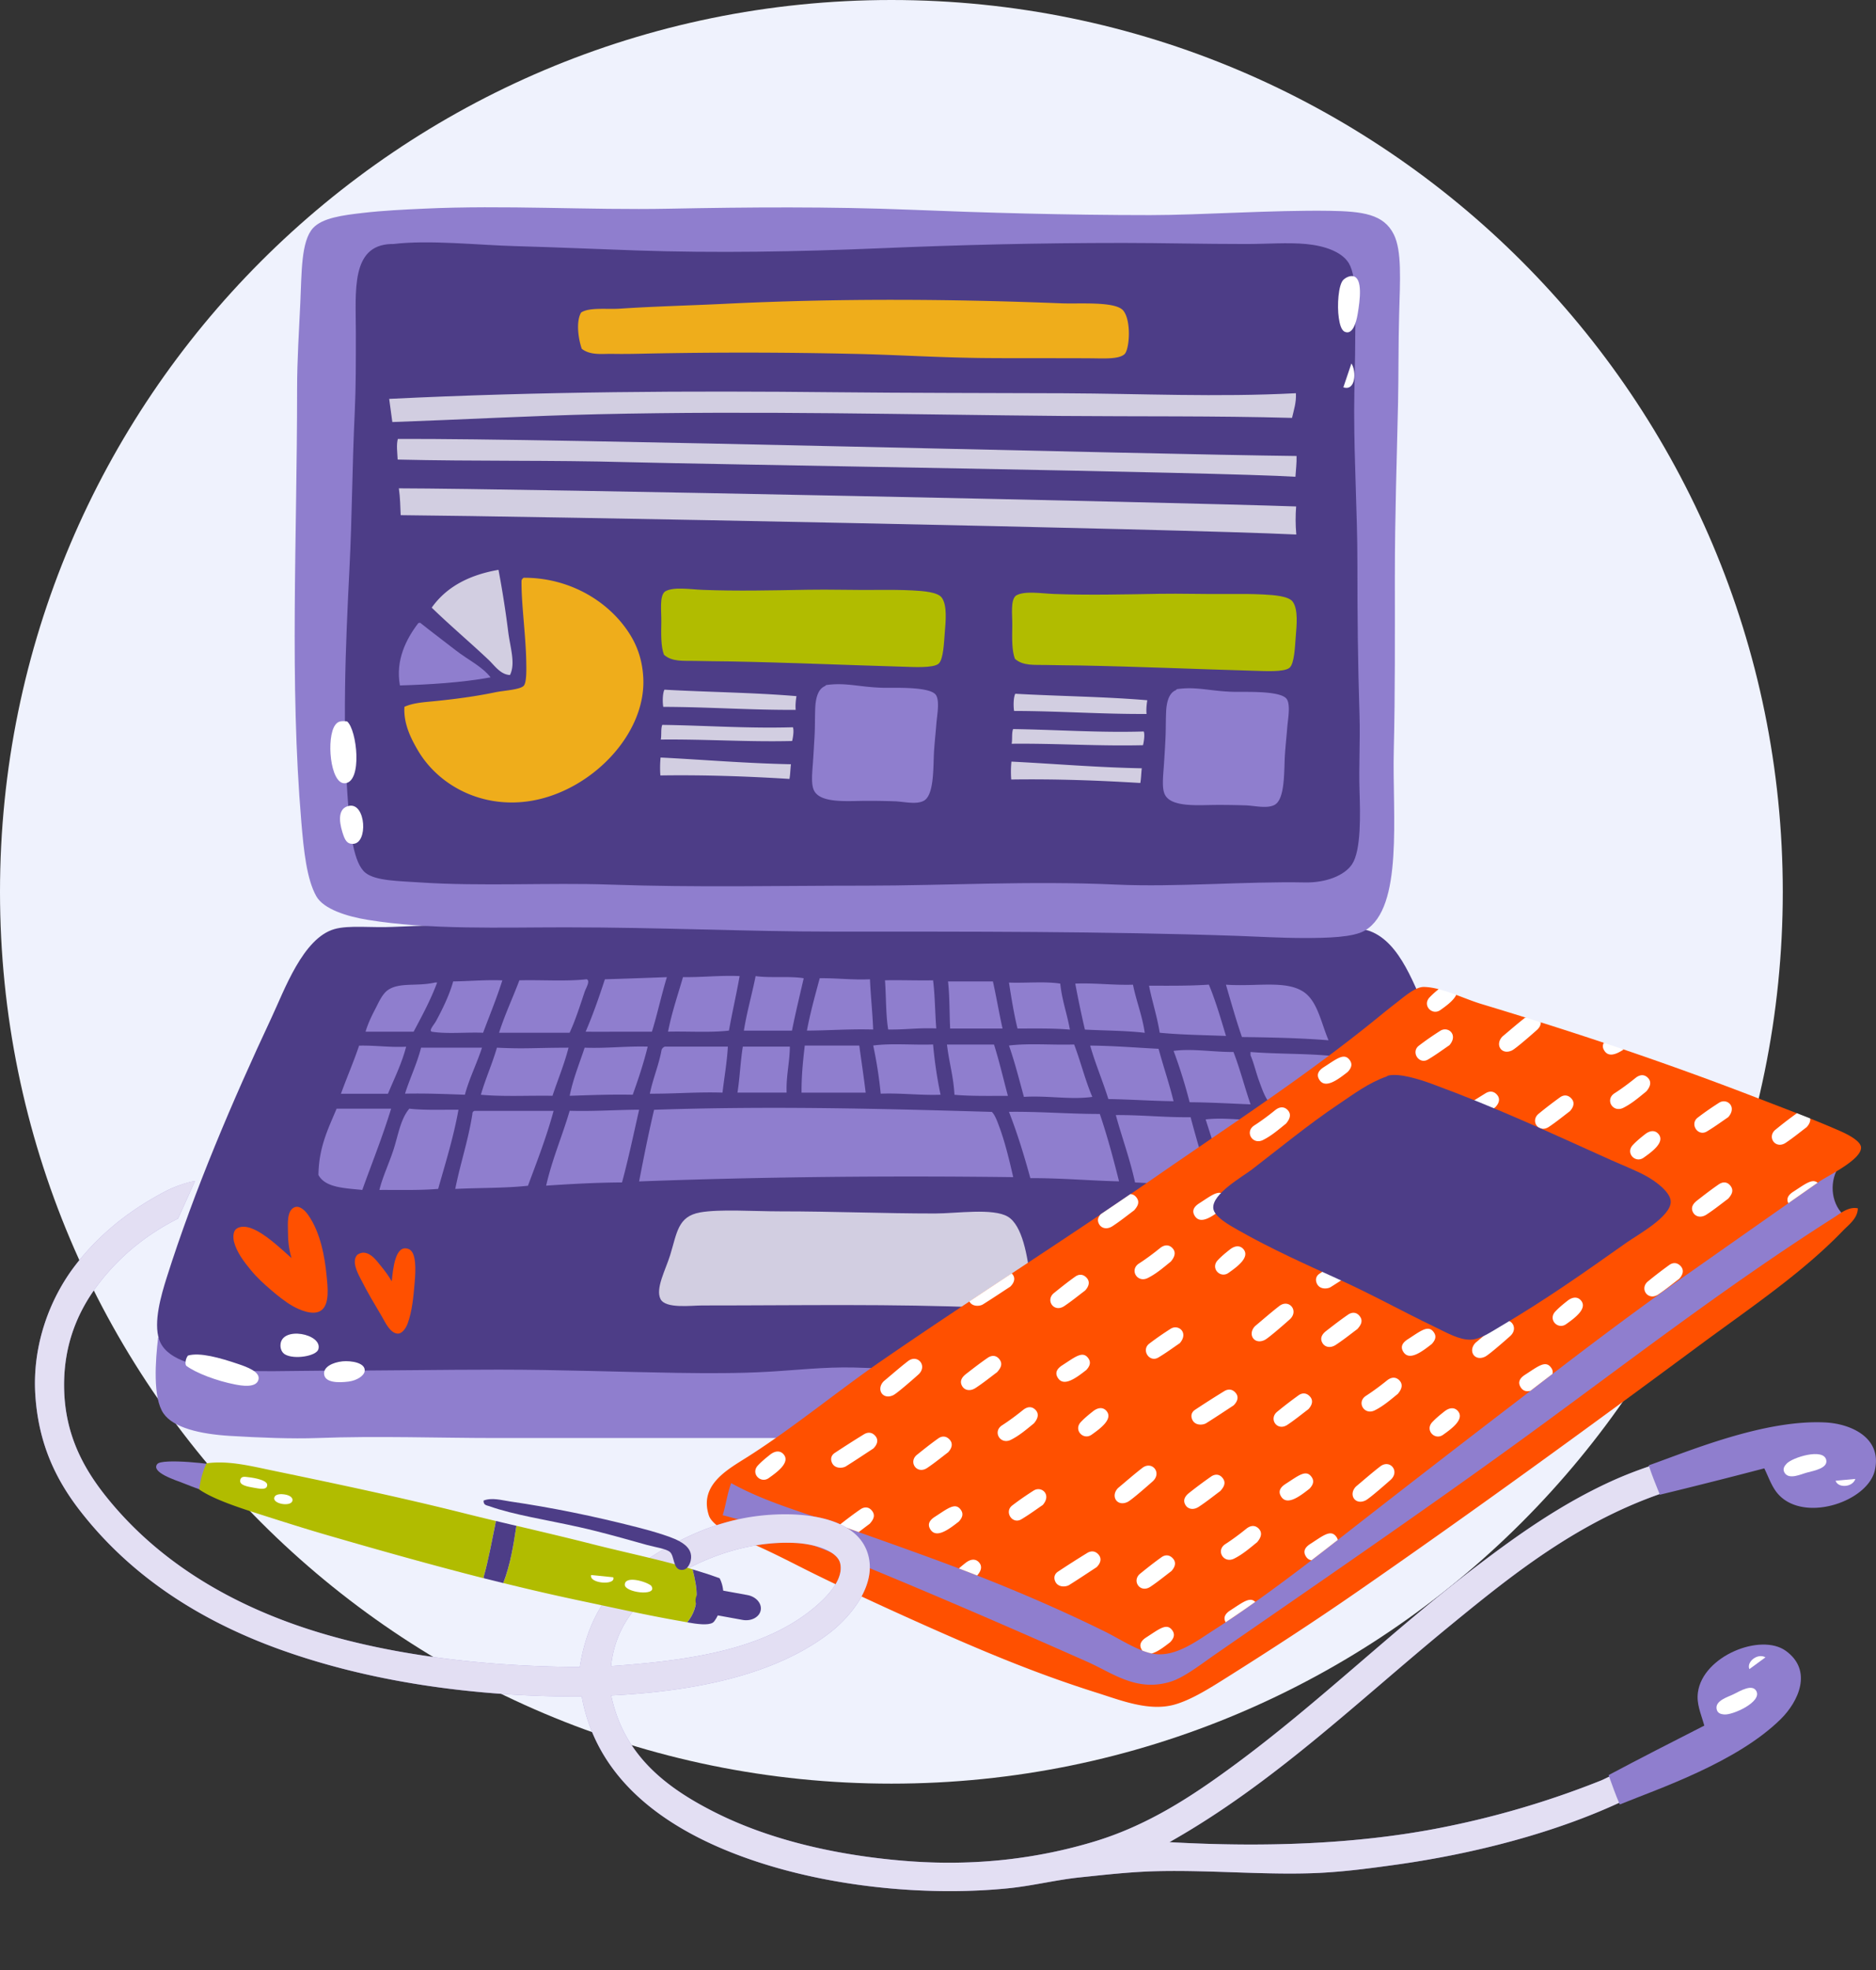
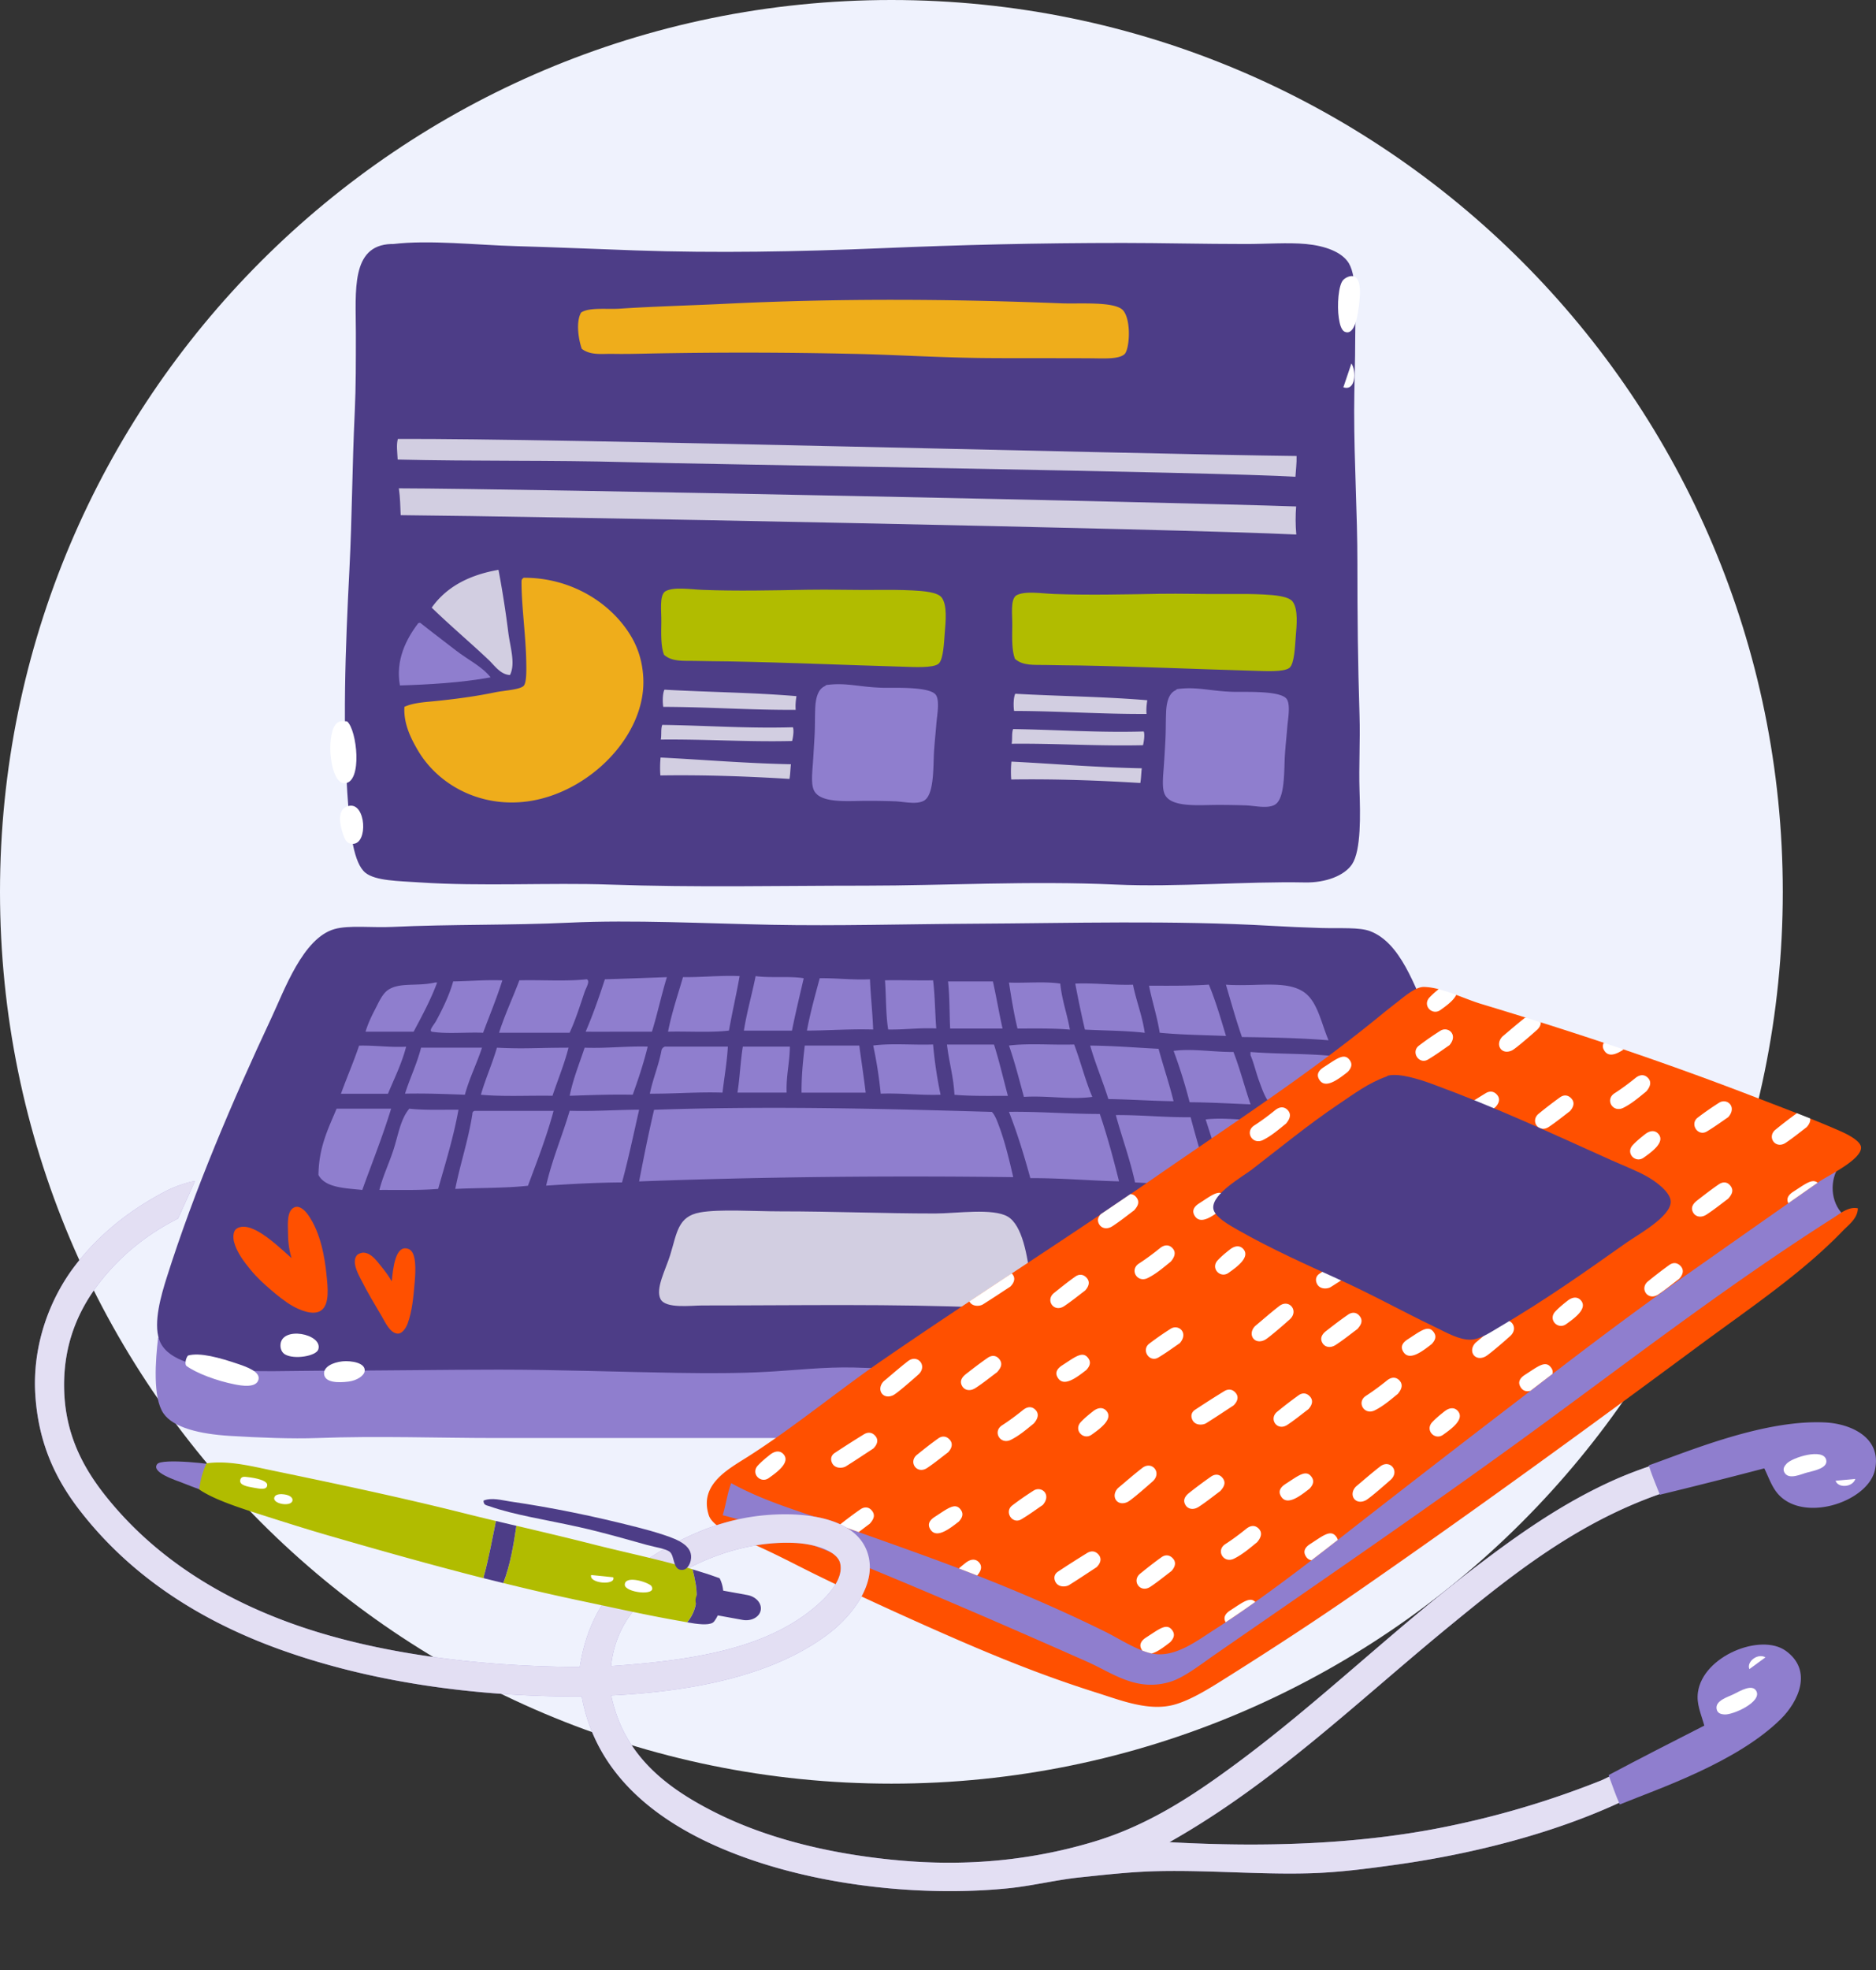
<svg xmlns="http://www.w3.org/2000/svg" width="161" height="169">
  <rect width="100%" height="100%" fill="#333333" stroke="none" />
  <path fill="#eff2fd" d="M0 76.5C0 34.25 34.25 0 76.5 0S153 34.25 153 76.5 118.75 153 76.5 153 0 118.75 0 76.5z" />
  <path fill="#8f7ece" d="M132.365 114.73c-.283 2.349.537 5.6-.55 7.062-.907 1.221-3.72 1.082-6.513 1.195-5.008.199-9.781.661-14.769.64-7.409-.029-14.985-.549-22.474-.549-4.944 0-9.868.275-15.043.275-10.083-.002-20.184 0-30.547 0-4.723 0-10.09-.193-15.228 0-2.157.081-5.002-.03-7.521-.184-2.55-.157-4.833-.69-5.688-1.926-.938-1.353-.69-4.586-.46-6.513 9.597.223 19.25-.184 29.171-.184 3.182 0 6.45-.035 9.633-.184 5.959-.277 13.785-.09 20.364-.092 6.738 0 13.476.15 19.997.185 13.446.073 26.651.816 39.628.275z" />
  <path fill="#4d3d87" d="M48.887 79.145c5.35-.255 11.753.072 17.337.183 5.63.111 11.414-.06 17.246-.092 8.475-.045 17.14-.306 25.686.184 1.235.07 2.71.14 4.219.184 1.707.047 3.296-.08 4.219.275 2.635 1.01 3.798 4.728 5.046 7.43 3.307 7.165 6.42 14.18 8.99 22.2.505 1.574 1.117 3.947.55 5.41-1.218 3.143-7.987 2.661-12.933 2.661-10.494 0-20.663-.222-30.822.184-5.225.209-10.214-.342-15.136-.459-2.522-.06-5.007.233-7.43.368-2.55.14-5.105.131-7.707.092-4.849-.073-10.028-.275-15.318-.277-4.864 0-10.14.092-15.503.092-4.495 0-12.546.585-13.667-2.66-.516-1.492.17-3.831.64-5.32 2.374-7.501 5.66-15.185 8.99-22.291 1.107-2.359 2.705-6.848 5.413-7.613 1.242-.353 3.233-.102 4.953-.185 5.032-.237 10.173-.126 15.227-.366z" />
  <path fill="#8f7ece" d="M63.476 83.726c-.281 1.584-.635 3.096-.917 4.678-1.588.186-3.497.05-5.229.092.328-1.66.839-3.138 1.285-4.679 1.674.025 3.14-.162 4.86-.09zM68.976 83.913c-.342 1.492-.705 2.963-1.008 4.495H63.84c.262-1.634.694-3.098 1.008-4.678 1.259.179 2.892-.017 4.128.183zM57.233 83.82c-.469 1.52-.813 3.163-1.285 4.679-1.844-.006-4.147.008-5.688 0 .618-1.433 1.148-2.952 1.652-4.496 1.781-.054 3.552-.118 5.32-.183zM74.662 84.002c.062 1.467.218 2.84.274 4.31-1.985-.058-3.77.084-5.686.094.295-1.57.705-3.025 1.1-4.495 1.485-.017 2.775.16 4.312.091zM50.352 84c.328.148-.058.725-.184 1.1-.373 1.118-.803 2.464-1.284 3.487H42.83c.504-1.575 1.174-2.983 1.743-4.496 1.907-.049 4.02.107 5.78-.091zM80.078 84.091c.165 1.305.165 2.772.274 4.128-1.666-.063-2.604.115-4.127.092-.212-1.285-.17-2.826-.275-4.22 1.052-.036 2.782.028 4.128 0zM43.112 84.094c-.493 1.557-1.095 3.004-1.652 4.496-1.439-.059-3.114.12-4.402-.091-.282-.1.187-.588.367-.92.517-.948 1.148-2.225 1.467-3.393 1.42-.018 2.726-.149 4.22-.092zM81.36 84.19h3.853c.297 1.323.528 2.713.826 4.036h-4.496c-.067-1.338-.037-2.774-.183-4.036zM37.333 84.28h.183c-.563 1.516-1.298 2.86-2.019 4.22H31.37c.2-.668.501-1.31.825-1.927.288-.55.599-1.305 1.102-1.651.99-.684 2.498-.286 4.036-.642zM86.59 84.284c1.443.054 3.11-.114 4.402.09.15 1.442.587 2.594.827 3.945-1.407-.123-2.967-.091-4.496-.091-.306-1.254-.522-2.596-.733-3.944zM92.28 84.373c1.75-.067 3.22.146 4.954.094.287 1.425.793 2.631 1.009 4.127-1.615-.19-3.421-.186-5.136-.276a90.767 90.767 0 0 1-.827-3.945zM103.746 84.46c.575 1.382 1.017 2.897 1.47 4.404-1.913-.077-3.881-.098-5.689-.277-.226-1.423-.644-2.658-.917-4.036 1.748.006 3.508.023 5.136-.091zM105.21 84.465c2.634.188 5.16-.415 6.696.64 1.17.808 1.474 2.635 2.11 4.13-2.38-.19-4.89-.248-7.43-.277-.505-1.45-.933-2.981-1.376-4.493zM80.078 89.596c.136 1.513.354 2.946.642 4.31-1.802.06-3.328-.158-5.137-.091a36.834 36.834 0 0 0-.643-4.13c1.533-.21 3.455-.03 5.138-.09zM81.27 89.6h4.036c.45 1.415.798 2.93 1.193 4.402-1.559-.002-3.154.035-4.587-.092-.08-1.57-.474-2.828-.642-4.31zM86.59 89.686c1.682-.213 3.76-.03 5.594-.09.559 1.46.952 3.085 1.56 4.494-1.856.266-3.844-.13-5.87 0-.41-1.487-.789-3.002-1.284-4.404zM34.855 89.786c-.386 1.478-1.015 2.716-1.559 4.036H29.26c.504-1.392 1.08-2.711 1.559-4.129 1.408-.03 2.59.164 4.036.093zM73.745 89.69c.18 1.35.384 2.674.549 4.038H68.79c-.012-1.451.127-2.747.276-4.038h4.678zM93.56 89.69c2.035.017 3.921.177 5.87.276.41 1.518.907 2.947 1.285 4.496-1.902-.025-3.698-.155-5.595-.185-.486-1.562-1.106-2.992-1.56-4.587zM55.586 89.778c-.354 1.45-.81 2.797-1.284 4.128-1.872-.038-3.635.033-5.412.091.307-1.497.837-2.771 1.285-4.127 1.905.07 3.527-.143 5.411-.092zM62.466 89.78c-.08 1.388-.309 2.628-.46 3.945-2.178-.07-4.112.106-6.236.091.27-1.317.762-2.417 1.008-3.76a.465.465 0 0 1 .274-.276h5.414zM67.786 89.78c-.014 1.394-.328 2.486-.277 3.945H63.29c.202-1.268.254-2.681.46-3.945h4.036zM41.364 89.87c-.448 1.387-1.078 2.591-1.467 4.036-1.682-.06-3.358-.13-5.137-.092.424-1.348 1.015-2.53 1.376-3.944h5.228zM48.792 89.87c-.375 1.46-.919 2.751-1.377 4.127-2.043-.035-4.244.087-6.145-.09.403-1.401.972-2.638 1.376-4.037 2.45.116 3.014.01 6.146 0zM100.72 90.145c1.595-.217 3.44.108 5.137.093.554 1.431.958 3.016 1.468 4.494-1.733-.07-3.436-.17-5.23-.183a44.363 44.363 0 0 0-1.375-4.404zM107.32 90.24c2.348.19 4.963.113 7.248.367.505 1.359.793 2.935 1.193 4.403-1.972.014-4.56-.15-6.698-.276-.49-.507-.747-1.306-1.009-2.018-.273-.74-.438-1.51-.734-2.201v-.275zM85.122 95.38c.273.258.475.835.642 1.284.468 1.256.85 2.812 1.192 4.312-10.733-.135-21.466-.03-32.106.366.398-2.08.813-4.14 1.285-6.146 9.692-.328 18.808-.118 28.987.183zM33.567 95.1c-.738 2.413-1.643 4.656-2.476 6.973-1.522-.16-3.176-.188-3.761-1.285.027-2.389.848-3.984 1.559-5.688h4.678zM35.129 95.1c1.29.148 2.795.08 4.218.093-.435 2.408-1.118 4.57-1.743 6.788-1.573.138-3.342.082-5.044.092.27-1.102.8-2.206 1.192-3.395.418-1.26.604-2.664 1.377-3.578zM54.851 95.19c-.475 2.092-.92 4.216-1.468 6.238-2.25.013-4.39.134-6.513.276.524-2.292 1.383-4.245 2.019-6.422 2.077.06 3.954-.081 5.962-.092zM47.51 95.29c-.614 2.26-1.422 4.329-2.201 6.422-1.956.216-4.172.17-6.239.274.437-2.194 1.113-4.147 1.469-6.421-.005-.156.067-.238.183-.275h6.787zM86.59 95.373c2.692-.031 5.136.183 7.797.183.629 1.847 1.153 3.8 1.65 5.78-2.568-.06-4.971-.287-7.613-.275-.538-1.97-1.128-3.887-1.834-5.688zM95.76 95.65c2.216-.016 4.192.21 6.42.184.534 2.035 1.136 4 1.744 5.963-2.18-.116-4.332-.255-6.513-.367-.445-2.033-1.119-3.836-1.651-5.78zM103.47 96.024c1.567-.19 3.442.105 5.137.092.969 1.814 1.348 4.217 2.11 6.238-1.65.12-3.48-.373-5.32-.367a744.381 744.381 0 0 1-1.927-5.963zM110.07 96.11c1.922.189 4.078.14 5.963.367.183.816.532 1.763.733 2.753.197.96.47 2.337.092 3.026-.716 1.31-3.268.382-4.77.367-.519-2.326-1.37-4.317-2.018-6.513z" />
  <g opacity=".75">
    <path fill="#fff" d="M60.08 104.001c1.682-.298 4.59-.091 6.88-.091 4.6 0 8.816.183 13.3.183 1.792 0 4.974-.487 6.239.275 1.241.747 1.685 3.365 1.926 5.413.047.397.24 1.661-.091 2.109-.483.649-2.565.325-3.762.275-8.265-.333-15.387-.183-24.31-.183-.965 0-3.146.297-3.576-.55-.454-.89.436-2.507.825-3.76.591-1.91.65-3.33 2.57-3.67z" />
  </g>
  <g>
    <path fill="#ff5000" d="M33.62 109.91c.11-1.043.29-3.226 1.452-2.768.682.267.603 1.822.516 2.86-.108 1.294-.222 2.473-.598 3.516-.175.481-.516.897-.858.88-.659-.038-1.064-.963-1.352-1.455-.73-1.24-1.165-1.937-1.867-3.316-.259-.51-.723-1.427-.277-1.959.097-.116.402-.23.58-.216.658.046 1.091.68 1.444 1.107.417.508.696.899.96 1.352zM25.02 107.918c-.947-.831-2.307-2.156-3.494-2.571-.314-.11-.903-.242-1.29.106-.239.22-.242.73-.15 1.08.234.895.86 1.708 1.434 2.407.543.66 1.152 1.213 1.736 1.711.47.402 1.19 1.005 1.877 1.39.573.322 1.732.837 2.41.382.778-.523.58-2.035.478-3.069-.143-1.45-.494-3.608-1.579-5.143-.285-.403-.728-.81-1.144-.659-.696.253-.591 1.473-.586 2.005.004.825.053 1.52.308 2.361z" />
  </g>
  <g>
    <path fill="#fff" d="M16.134 116.279c1.007-.291 2.712.18 4.357.741.706.24 1.84.648 1.696 1.302-.171.787-1.534.529-2.02.434-1.542-.298-3.343-.97-4.196-1.61-.117-.22-.02-.65.163-.867zM24.07 115.39c.042-1.69 3.668-.979 3.249.36-.183.58-2.066.89-2.857.432-.284-.165-.4-.5-.392-.793zM27.812 117.858c-.047-.598.726-.996 1.591-1.084.695-.07 2.059.113 1.882.897-.075.349-.655.749-1.372.84-.84.109-2.039.117-2.1-.653z" />
  </g>
  <g>
-     <path fill="#8f7ece" d="M36.324 17.902c6.973-.333 14.192.136 21.098 0 6.822-.134 13.782-.188 20.73.09 6.268.254 13.366.46 20.549.46 4.345 0 10.487-.442 15.411-.368 2.848.045 4.638.287 5.503 2.02.7 1.395.544 3.873.46 6.88-.068 2.409-.045 5.261-.092 7.52-.106 4.953-.275 9.653-.275 14.954-.002 5.03.029 9.904-.093 14.952-.13 5.478.848 13.45-2.475 15.41-1.009.594-3.224.642-5.23.642-2.01 0-4.061-.128-5.688-.183-11.514-.397-23.192-.367-34.674-.367-7.443.001-14.853-.366-23.025-.366-5.537 0-11.653.226-16.97-.643-1.774-.289-3.777-.915-4.403-2.017-.825-1.458-1.079-3.897-1.285-6.331-1.026-12.086-.367-24.234-.367-37.244 0-2.35.168-5.09.276-7.338.122-2.55.051-5.295 1.1-6.42.807-.864 2.54-1.09 4.221-1.284 1.845-.216 3.666-.293 5.229-.367z" />
    <path fill="#4d3d87" d="M33.752 20.932c3.106-.37 7.153.088 10.549.183 3.466.096 6.899.25 10.273.367 6.882.237 13.902.111 20.914-.184 7.03-.296 13.54-.458 20.915-.458 3.29 0 6.801.092 10.549.092 1.722 0 3.578-.147 5.137 0 1.623.153 3.085.68 3.67 1.65.748 1.244.55 4.297.55 6.146 0 2.456-.092 4.526-.092 6.514 0 4.622.276 8.785.276 13.026 0 4.636.038 8.461.183 13.118.066 2.122-.066 4.36 0 6.42.065 2.026.15 5.14-.642 6.33-.647.97-2.244 1.594-4.036 1.56-5.115-.1-11.05.418-16.236.183-7.384-.335-14.72.09-21.466.092-7.633 0-14.4.171-22.016-.092-5.038-.175-11.025.166-16.236-.184-1.87-.125-3.806-.133-4.678-.825-1.018-.81-1.298-3.47-1.467-5.596-.537-6.732-.252-13.719.091-20.455.23-4.499.23-8.72.46-13.577.096-2.027.091-4.25.091-6.697 0-3.545-.455-7.5 3.026-7.613.06-.002.125.007.185 0z" />
    <g>
      <path fill="#fff" d="M42.781 48.88a86.65 86.65 0 0 1 .837 5.338c.172 1.348.639 2.695.15 3.683-.813-.028-1.33-.822-1.834-1.297-1.564-1.478-3.288-2.932-4.884-4.48 1.148-1.62 2.969-2.764 5.731-3.244z" opacity=".75" />
      <path fill="#8f7ece" d="M42.104 58.103c-2.48.458-5.343.622-7.782.694-.392-2.162.53-3.976 1.58-5.35.052-.01.103-.019.156-.027.982.784 2.034 1.569 3.07 2.375 1.016.79 2.243 1.373 2.976 2.308z" />
      <path fill="#efad1b" d="M44.947 49.56c3.973-.016 7.37 2.06 9.12 4.868.591.946 1.047 2.12 1.137 3.652.297 4.969-4.634 9.945-9.925 10.663-4.12.559-7.71-1.46-9.423-4.39-.593-1.011-1.236-2.283-1.148-3.722.752-.343 1.675-.395 2.568-.483 1.722-.173 3.488-.4 5.234-.764.724-.15 2.06-.215 2.417-.538.283-.255.247-1.455.236-2.076-.036-2.266-.435-5.04-.404-6.966a.365.365 0 0 1 .188-.244z" />
      <path fill="#b1bc00" d="M56.982 56.161c-.268-.708-.247-1.766-.227-2.82.016-.915-.18-2.21.316-2.601.716-.435 2.174-.179 3.27-.139 2.942.11 5.758.045 8.99-.012 1.841-.034 3.946.035 5.997.014.897-.008 2.05-.007 3.002.044.94.051 2.149.142 2.495.622.479.665.335 2.032.254 3.037-.065.755-.107 2.273-.532 2.628-.472.391-2.2.278-3.037.255-4.953-.143-9.88-.359-14.898-.454-.992-.017-2.033-.016-3.002-.043-.935-.025-1.933.098-2.628-.53z" />
      <path fill="#8f7ece" d="M70.804 58.85c.036-.016.05-.08.134-.091 1.692-.23 2.81.187 4.856.238.975.022 4.084-.129 4.544.644.315.529.08 1.718.025 2.409-.069.86-.144 1.52-.201 2.367-.085 1.277.042 3.803-.899 4.283-.653.335-1.695.062-2.482.034a65.643 65.643 0 0 0-2.489-.037c-1.537.005-3.868.23-4.428-.88-.271-.536-.16-1.504-.097-2.399.052-.74.097-1.553.139-2.283.046-.845.021-1.392.056-2.348.029-.785.194-1.667.842-1.937z" />
      <path fill="#fff" d="M68.352 59.715c-.054.368-.102.74-.065 1.177-3.87.023-7.515-.251-11.364-.257-.063-.321-.077-1.126.1-1.475 3.755.212 7.65.244 11.329.555zM68.047 62.385c.104.254.018.86-.066 1.178-3.857.092-7.45-.165-11.271-.124.077-.393-.01-.91.126-1.259 3.75.052 7.335.318 11.211.205zM67.879 65.556c-.051.414-.053.866-.127 1.26-3.6-.221-7.264-.355-11.078-.298a9.02 9.02 0 0 1 .018-1.538c3.731.19 7.367.501 11.187.576z" opacity=".75" />
      <g>
        <path fill="#b1bc00" d="M87.1 56.51c-.267-.708-.245-1.766-.225-2.82.016-.914-.18-2.21.317-2.6.714-.435 2.173-.179 3.27-.139 2.941.108 5.758.043 8.99-.013 1.841-.033 3.946.036 5.995.016.897-.01 2.053-.01 3.003.042.94.05 2.148.143 2.495.623.48.664.336 2.031.253 3.036-.062.755-.106 2.274-.532 2.628-.47.391-2.2.278-3.035.255-4.955-.141-9.882-.357-14.9-.453-.992-.018-2.031-.017-3.002-.043-.935-.026-1.933.097-2.63-.532z" />
        <path fill="#8f7ece" d="M100.913 59.2c.037-.017.052-.08.134-.092 1.694-.23 2.812.189 4.857.238.973.025 4.084-.127 4.543.646.315.528.08 1.716.026 2.41-.069.857-.144 1.517-.201 2.364-.086 1.28.041 3.803-.9 4.284-.652.335-1.693.06-2.48.034a69.094 69.094 0 0 0-2.49-.037c-1.538.005-3.868.23-4.427-.88-.272-.535-.161-1.504-.098-2.399.054-.741.1-1.553.138-2.284.046-.844.022-1.392.059-2.348.026-.782.191-1.665.84-1.936z" />
        <path fill="#fff" d="M98.46 60.067c-.053.366-.1.74-.063 1.176-3.872.022-7.516-.252-11.365-.258-.061-.321-.076-1.125.1-1.475 3.756.212 7.65.245 11.329.557zM98.156 62.746c.105.253.019.859-.063 1.178-3.86.09-7.452-.166-11.273-.125.077-.392-.01-.911.125-1.259 3.75.053 7.334.32 11.212.206zM97.989 65.904c-.052.415-.052.867-.126 1.26-3.602-.22-7.266-.353-11.078-.298a9.005 9.005 0 0 1 .016-1.536c3.732.188 7.367.501 11.188.574z" opacity=".75" />
      </g>
      <g>
        <path fill="#efad1b" d="M49.927 29.92c-.339-.99-.477-2.412-.054-3.111.695-.464 2.213-.26 3.295-.33 2.984-.2 5.97-.268 8.957-.414 9.87-.486 19.446-.42 28.954-.046 1.596.063 4.656-.19 5.323.626.71.868.533 3.353.1 3.74-.509.455-1.828.354-2.971.349-2.73-.017-6.467 0-8.805-.019-4.13-.032-7.772-.285-11.51-.362a416.85 416.85 0 0 0-17.686-.023c-.97.021-1.97.043-2.955.024-.873-.017-1.9.153-2.648-.435z" />
      </g>
      <g opacity=".75">
-         <path fill="#fff" d="M91.333 33.735c-6.587-.027-13.188-.021-19.77-.089-12.264-.13-25.085-.071-38.163.57l.27 1.987c5.986-.208 11.874-.538 17.65-.67 13.726-.314 26.742.034 39.783.147 6.573.056 13.183-.016 19.78.167.156-.684.38-1.335.332-2.117-6.762.354-13.298.033-19.882.005z" />
-       </g>
+         </g>
      <g opacity=".75">
        <path fill="#fff" d="M34.143 37.652c13.35-.066 63.934 1.315 77.129 1.464.018.63-.062 1.19-.097 1.781-6.299-.403-50.777-1.072-57.325-1.254-6.509-.18-13.123-.063-19.723-.222-.027-.614-.122-1.27.016-1.769z" />
      </g>
      <g opacity=".75">
        <path fill="#fff" d="M111.236 43.444c-.059.76-.063 1.555.013 2.407-10.48-.502-66.077-1.574-76.862-1.66-.034-.756-.04-1.49-.157-2.301 10.847.027 66.407 1.183 77.006 1.554z" />
      </g>
      <g>
        <path fill="#fff" d="M116.127 23.69c.836.172.59 2.052.393 3.226-.144.868-.471 1.809-1.096 1.551-.338-.136-.458-.742-.526-1.192-.16-1.049-.041-2.869.398-3.279.204-.19.545-.361.831-.305zM115.979 31.177c.446.672.366 2.396-.69 2.046" />
        <g>
          <path fill="#fff" d="M29.788 61.882c.855.72 1.343 5.235-.203 5.306-1.26.054-1.6-3.94-.816-5 .202-.272.412-.379 1.02-.306zM29.993 69.12c1.404-.226 1.61 3.227.306 3.266-.551.016-.711-.35-.92-1.02-.305-.99-.369-2.086.614-2.245z" />
        </g>
      </g>
    </g>
  </g>
  <g>
    <path fill="#8f7ece" d="m157.734 100.202-1.052-2.132-57.06 42.124-35.947-14.087-2.164 1.68s.19 2.476 0 2.476c-.193 0 28.585 12.59 28.585 12.59l8.697 2.628 3.248-.716 56.364-40.385c-1.23-.956-1.453-2.873-.671-4.178z" />
    <path fill="#ff5000" d="M62.755 127.223c-.333.83-.451 1.872-.733 2.751 3.246.826 6.333 1.985 9.356 3.211 7.337 2.975 14.562 6.094 21.924 9.357 2.188.97 4.183 2.574 7.062 1.743 1.219-.35 2.646-1.485 3.945-2.384 8.506-5.881 17.417-11.99 25.686-17.98 9.003-6.523 17.784-13.375 27.336-19.446.596-.38 1.308-.996 2.11-.826-.01.86-.777 1.4-1.285 1.926-3.542 3.677-8.083 6.702-12.291 9.815-9.7 7.174-19.236 14.122-29.446 21.19-3.64 2.52-7.502 5.033-11.467 7.522-1.294.812-2.768 1.72-4.128 2.11-2.194.627-4.627-.357-6.697-1.01-5.344-1.683-9.982-3.653-14.951-5.87-2.788-1.244-6.48-2.936-9.45-4.403-1.434-.71-2.918-1.498-4.676-2.293-1.325-.6-3.854-1.51-4.221-2.662-.847-2.651 1.678-3.95 3.393-5.044 3.863-2.46 7.743-5.66 11.376-8.164 8.029-5.537 15.642-10.314 23.391-15.687 6.321-4.381 12.85-8.609 18.99-13.575.541-.438 1.209-.99 1.834-1.468.692-.53 1.643-1.388 2.385-1.376.383.006.784.071 1.196.172.27.067.048.692.325.783.253.083 1.003-.368 1.257-.274.742.276 1.483.578 2.176.787 1.27.383 2.522.767 3.758 1.152.297.093-.021.441.274.534.147.046.908-.163 1.055-.117 1.826.577 3.622 1.159 5.405 1.754.27.09.27.46.54.55.297.101.867-.077 1.165.024 3.9 1.326 7.757 2.723 11.743 4.266.967.374 2.025.775 3.118 1.203.272.106.21.427.484.537.138.054.613-.104.751-.048.844.339 1.695.692 2.528 1.06.773.342 1.716.875 1.742 1.376.06 1.053-2.853 2.43-3.577 2.936-3.721 2.597-7.788 5.46-11.374 7.98-5.39 3.788-9.95 7.307-14.769 11.008a1950.936 1950.936 0 0 0-14.585 11.283c-3.019 2.366-7.301 5.677-11.191 8.166-1.387.886-3.091 2.2-4.862 2.11-1.398-.072-3.16-1.267-4.495-1.929-4.263-2.106-8.9-4.067-13.485-5.777-3.221-1.202-6.364-2.3-9.448-3.395-3.133-1.112-6.333-2-9.174-3.578z" />
    <path fill="#fff" d="M72.592 125.785c.814-.51 1.613-1.045 2.355-1.53.376-.369.436-.75.199-1.05-.28-.354-.65-.385-1.002-.17a86.142 86.142 0 0 0-2.508 1.6c-.253.166-.366.433-.275.733.205.671.969.58 1.231.417zM76.658 119.679c.35-.167 1.926-1.562 2.154-1.767.821-.739-.055-1.799-.893-1.15-.71.548-1.386 1.145-2.076 1.72-.677.694-.087 1.626.815 1.197zM86.755 123.506c.755-.375 1.384-.935 1.97-1.404.398-.462.432-.846.156-1.15-.284-.307-.67-.337-1.084-.003-.58.467-1.174.911-1.8 1.315-.834.537-.153 1.697.758 1.242zM83.719 119.064c.674-.44 1.302-.95 1.846-1.354.372-.406.484-.747.21-1.106-.275-.364-.664-.366-1-.137-.642.44-1.256.917-1.87 1.393-.438.34-.535.68-.336 1.033.206.365.678.478 1.15.17zM79.575 125.918c.64-.43 1.238-.92 1.792-1.34.36-.39.404-.764.159-1.057-.288-.342-.66-.375-.997-.138-.63.444-1.234.928-1.835 1.41-.763.617-.004 1.717.881 1.125zM91.155 117.12c-.467.301-.601.634-.413.996.496.95 1.642.056 2.478-.592.314-.335.42-.653.195-.99-.477-.707-1.13-.14-2.26.586zM84.348 111.895c.815-.509 1.613-1.044 2.356-1.529.375-.369.435-.75.198-1.051a1.004 1.004 0 0 0-.079-.085 1353.39 1353.39 0 0 0-3.633 2.404c.268.492.918.41 1.158.261zM98.505 109.626c.755-.375 1.384-.935 1.97-1.404.398-.462.432-.847.155-1.148-.282-.31-.67-.339-1.084-.006-.579.468-1.173.912-1.799 1.316-.834.537-.153 1.697.758 1.242zM94.328 105.009c.205.367.677.478 1.15.17.673-.439 1.301-.949 1.846-1.351.37-.406.483-.747.21-1.108-.15-.197-.334-.286-.525-.29-.845.577-1.69 1.15-2.533 1.717-.271.284-.314.569-.148.862zM91.335 112.037c.639-.429 1.238-.92 1.792-1.337.358-.393.403-.766.158-1.058-.287-.343-.66-.376-.998-.139-.628.444-1.233.927-1.833 1.412-.763.615-.004 1.716.88 1.122zM104.97 103.633c.313-.335.42-.653.195-.988-.477-.71-1.128-.141-2.26.584-.468.301-.601.635-.412.996.495.95 1.641.056 2.477-.592zM93.303 133.215a84.438 84.438 0 0 0-2.507 1.6c-.254.167-.365.434-.275.732.204.672.968.581 1.23.418.816-.51 1.613-1.045 2.357-1.53.375-.368.434-.75.197-1.051-.28-.351-.648-.385-1.002-.17zM96.768 128.838c.35-.166 1.926-1.562 2.154-1.766.821-.738-.055-1.8-.892-1.15-.711.549-1.387 1.144-2.077 1.72-.677.694-.087 1.627.815 1.196zM105.915 133.696c.755-.375 1.385-.934 1.97-1.404.398-.462.432-.846.157-1.148-.284-.309-.671-.34-1.086-.006-.579.468-1.173.912-1.798 1.316-.835.537-.154 1.697.757 1.242zM102.878 129.254c.674-.44 1.302-.951 1.847-1.352.372-.406.483-.75.21-1.108-.276-.365-.665-.366-1-.135a38.02 38.02 0 0 0-1.87 1.392c-.437.34-.536.68-.336 1.032.205.367.678.478 1.149.171zM99.687 133.573c-.628.445-1.233.927-1.833 1.412-.763.615-.004 1.716.881 1.122.639-.427 1.238-.92 1.792-1.337.36-.393.404-.765.158-1.057-.288-.344-.659-.378-.998-.14zM86.868 129.14c-.704.538.008 1.647.784 1.185.665-.394 1.292-.858 1.837-1.227.783-.895-.111-1.666-.786-1.235-.629.4-1.244.824-1.835 1.277zM110.315 127.3c-.467.301-.601.634-.412.996.495.95 1.643.056 2.478-.593.313-.333.421-.653.194-.989-.477-.708-1.128-.139-2.26.586zM112.445 132.44c-.468.3-.601.634-.412.996.134.255.314.375.522.403.796-.61 1.554-1.197 2.256-1.745a.702.702 0 0 0-.106-.239c-.477-.71-1.129-.14-2.26.586zM105.585 138.137c-.468.301-.601.634-.412.995.005.01.01.015.016.025a97.34 97.34 0 0 0 2.54-1.745c-.466-.476-1.1.057-2.144.725zM133.135 117.345c-.477-.71-1.128-.141-2.26.585-.468.3-.601.634-.412.995.205.393.523.468.883.377.632-.485 1.26-.968 1.89-1.448a.607.607 0 0 0-.1-.509zM93.679 123.071c.746-.525 1.867-1.347 1.282-2.037-.278-.329-.707-.332-1.163.03-.364.288-.73.585-1.046.925-.636.686.225 1.577.927 1.082zM103.512 122.084c.814-.51 1.612-1.043 2.355-1.529.375-.37.437-.75.198-1.05-.28-.353-.648-.386-1.002-.17a82.977 82.977 0 0 0-2.507 1.6c-.254.166-.365.433-.275.731.204.673.968.581 1.23.418zM109.79 112.03c-.711.55-1.387 1.145-2.078 1.722-.675.693-.086 1.626.816 1.195.35-.166 1.927-1.562 2.155-1.766.82-.738-.056-1.797-.893-1.15zM117.986 120.977c.755-.375 1.383-.935 1.97-1.406.398-.46.432-.844.154-1.148-.282-.307-.669-.339-1.082-.004-.58.466-1.174.91-1.801 1.316-.834.537-.152 1.697.76 1.242zM116.695 112.903c-.276-.363-.664-.365-1-.135-.642.439-1.256.917-1.87 1.392-.437.34-.536.68-.336 1.033.205.366.678.478 1.149.17.674-.44 1.303-.95 1.847-1.353.372-.405.483-.747.21-1.107zM111.45 119.684a35.27 35.27 0 0 0-1.836 1.41c-.763.618-.004 1.717.88 1.122.64-.427 1.239-.919 1.793-1.336.36-.393.404-.765.159-1.058-.288-.344-.659-.376-.997-.138zM98.628 115.26c-.704.539.01 1.648.783 1.187.667-.397 1.293-.86 1.838-1.23.783-.894-.111-1.665-.786-1.234-.629.4-1.244.826-1.835 1.276zM100.625 139.875c-.478-.71-1.129-.14-2.26.585-.468.3-.601.635-.412.995.026.052.055.094.083.134.274.103.542.19.802.243.509-.127 1.104-.59 1.592-.968.314-.335.42-.654.195-.989zM105.428 109.19c.747-.523 1.868-1.346 1.285-2.037-.28-.328-.709-.33-1.165.03-.365.289-.73.586-1.045.925-.637.687.225 1.578.925 1.083zM74.845 129.605c-.276-.365-.665-.368-1-.137-.627.428-1.227.894-1.825 1.36l1.676.593c.333-.25.65-.496.94-.71.371-.405.482-.748.21-1.106zM79.802 131.116c.496.95 1.644.057 2.48-.592.311-.335.418-.654.193-.989-.477-.71-1.129-.14-2.26.586-.467.3-.601.633-.413.995zM65.97 126.792c.745-.526 1.866-1.35 1.282-2.038-.278-.328-.708-.332-1.165.028-.364.29-.73.586-1.045.926-.636.686.226 1.577.928 1.084zM84.032 134.034c-.28-.329-.708-.332-1.165.03-.194.152-.39.312-.577.477.523.198 1.046.4 1.57.605.32-.366.473-.757.172-1.112zM118.45 125.791c-.712.55-1.387 1.143-2.077 1.72-.677.693-.087 1.626.814 1.197.35-.168 1.929-1.564 2.155-1.766.82-.74-.054-1.798-.893-1.15zM123.959 121.073c-.366.289-.731.586-1.047.925-.636.687.225 1.578.928 1.083.745-.524 1.866-1.347 1.282-2.037-.278-.329-.708-.332-1.163.03zM137.642 90.048c.352.677 1.038.415 1.706-.026-.568-.192-1.138-.381-1.706-.572a.588.588 0 0 0 0 .598zM108.396 97.788c.754-.376 1.384-.936 1.97-1.406.396-.46.433-.845.155-1.148-.283-.31-.669-.339-1.084-.006-.578.468-1.172.912-1.8 1.316-.834.538-.152 1.698.76 1.244zM115.66 91.952c.314-.333.422-.652.195-.987-.477-.71-1.128-.14-2.26.585-.467.3-.601.635-.412.995.497.95 1.643.055 2.477-.593zM114.2 110.405c.816-.51 1.613-1.044 2.358-1.529.374-.369.435-.751.196-1.052-.279-.352-.648-.384-1-.17a86.202 86.202 0 0 0-2.509 1.6c-.254.167-.365.434-.273.734.202.673.966.58 1.228.417zM119.208 103.267c.35-.165 1.927-1.562 2.154-1.765.821-.74-.054-1.799-.893-1.15-.71.548-1.386 1.144-2.076 1.719-.677.693-.087 1.627.815 1.196zM128.357 108.127c.754-.377 1.383-.935 1.968-1.404.398-.463.434-.847.157-1.15-.284-.308-.67-.339-1.084-.004-.579.468-1.175.91-1.8 1.315-.835.538-.154 1.697.759 1.243zM127.374 101.223c-.276-.363-.664-.366-1-.133-.642.436-1.255.915-1.87 1.393-.436.338-.534.677-.336 1.03.207.366.678.478 1.15.17.673-.439 1.303-.95 1.848-1.353.37-.404.481-.747.208-1.107zM121.175 110.538c.64-.43 1.237-.92 1.792-1.339.36-.391.404-.765.16-1.057-.288-.343-.66-.377-.999-.138-.63.444-1.234.927-1.834 1.41-.763.616-.004 1.716.88 1.124zM110.093 104.766c.666-.396 1.292-.858 1.836-1.227.785-.894-.11-1.667-.785-1.236-.63.4-1.245.825-1.836 1.278-.704.537.009 1.647.785 1.185zM132.755 101.74c-.468.302-.601.635-.412.995.496.951 1.643.057 2.478-.592.312-.333.42-.652.194-.988-.476-.71-1.128-.141-2.26.585zM116.119 97.502c.746-.526 1.869-1.35 1.283-2.039-.278-.328-.708-.33-1.164.03-.364.288-.73.585-1.046.925-.636.687.225 1.577.927 1.084zM125.951 96.525c.815-.51 1.613-1.045 2.358-1.53.373-.368.435-.75.196-1.051-.28-.352-.648-.384-1.003-.17a91.026 91.026 0 0 0-2.506 1.601.62.62 0 0 0-.275.733c.205.672.97.58 1.23.417zM129.757 90.106c.35-.167 1.928-1.562 2.154-1.766.227-.205.321-.433.326-.643-.44-.14-.884-.28-1.33-.417-.669.523-1.31 1.083-1.965 1.63-.675.693-.086 1.625.815 1.196zM139.317 95.027c.753-.377 1.383-.935 1.968-1.405.398-.462.434-.846.156-1.147-.283-.31-.67-.34-1.083-.006-.58.467-1.173.912-1.8 1.314-.835.538-.154 1.698.76 1.244zM132.935 96.657c.641-.429 1.238-.92 1.793-1.338.358-.392.403-.765.158-1.058-.287-.342-.659-.375-.997-.138a36.29 36.29 0 0 0-1.835 1.41c-.763.617-.004 1.716.88 1.124zM122.553 90.885c.666-.394 1.292-.858 1.836-1.227.785-.895-.11-1.666-.786-1.235-.629.4-1.244.823-1.835 1.277-.704.538.009 1.647.785 1.185zM123.065 114.305c-.476-.71-1.128-.14-2.26.586-.468.3-.601.634-.412.995.495.95 1.643.055 2.477-.593.314-.333.42-.652.195-.988zM123.61 86.644c.492-.346 1.144-.823 1.365-1.305a14.768 14.768 0 0 0-1.508-.489 7.69 7.69 0 0 0-.785.711c-.636.687.225 1.577.928 1.083zM152.374 96.904c-.763.616-.004 1.717.882 1.123.638-.427 1.237-.92 1.79-1.337.245-.267.34-.523.303-.753l-1.134-.447-.007.005a35.43 35.43 0 0 0-1.834 1.41zM146.483 97.057c.666-.397 1.291-.859 1.836-1.228.784-.894-.111-1.667-.786-1.236-.63.4-1.244.825-1.835 1.278-.704.54.009 1.647.785 1.186zM128.71 113.46c-.712.551-1.387 1.145-2.077 1.721-.677.693-.087 1.626.814 1.196.35-.166 1.929-1.562 2.155-1.766.82-.737-.054-1.797-.892-1.15zM134.518 111.583c-.365.289-.73.585-1.046.924-.636.688.224 1.578.926 1.084.746-.525 1.868-1.347 1.283-2.037-.278-.329-.707-.332-1.163.03zM141.856 103.33c.82-.737-.054-1.796-.892-1.149-.71.55-.802.813-1.492 1.39-.675.693-.086 1.626.816 1.197.348-.168 1.342-1.233 1.568-1.438zM146.458 104.183c.674-.44 1.304-.95 1.847-1.353.372-.405.483-.747.21-1.106-.276-.365-.663-.366-1-.136-.643.438-1.257.916-1.87 1.393-.437.34-.536.679-.336 1.033.207.365.678.476 1.149.17zM142.315 111.037c.64-.427 1.238-.92 1.792-1.337.36-.393.404-.766.158-1.06-.288-.341-.658-.374-.996-.137a36.29 36.29 0 0 0-1.835 1.41c-.763.619-.004 1.717.88 1.124zM134.921 108.436c.667-.396 1.292-.859 1.837-1.227.785-.895-.11-1.668-.786-1.236-.628.4-1.244.825-1.834 1.277-.703.54.008 1.648.783 1.186zM153.895 102.229c-.465.297-.598.626-.418.984.848-.594 1.688-1.182 2.512-1.757-.462-.393-1.088.126-2.094.773zM140.123 98.228c-.638.687.224 1.577.927 1.083.745-.525 1.867-1.347 1.282-2.037-.278-.329-.706-.332-1.163.03-.366.288-.73.584-1.046.924z" />
    <g>
      <path fill="#4d3d87" d="M119.166 92.256c.965-.206 2.633.32 3.761.733 5.64 2.078 9.951 4.104 15.32 6.515.913.41 2.153.895 3.027 1.375.883.485 2.104 1.413 2.11 2.203.01 1.288-2.885 2.865-3.761 3.485-3.714 2.624-6.892 4.874-10.916 7.247-.806.474-1.659 1.068-2.477 1.102-.983.037-2.066-.595-3.12-1.102-2.934-1.414-5.334-2.765-8.346-4.13-2.654-1.2-5.716-2.578-8.44-4.127-.76-.43-2.143-1.175-2.201-1.926-.096-1.233 2.525-2.705 3.302-3.3 2.371-1.824 4.933-3.924 7.43-5.597 1.283-.86 2.596-1.852 4.128-2.386.045-.016.09-.071.183-.092z" />
    </g>
  </g>
  <g>
    <path fill="#8f7ece" d="M151.64 124.623c-.06 1.407-2.493 1.546-3.466 1.818-1.494.419-2.752.791-3.956 1.145-8.071 2.376-14.027 7.152-19.779 11.865-7.956 6.517-15.109 13.51-24.073 18.567 8.173.463 15.889.16 22.766-1.134a77.087 77.087 0 0 0 14.298-4.165c.566-.226 4.063-2.238 4.101-.11.016.85-1.05 1.31-2.047 1.787-5.751 2.745-12.809 4.602-19.773 5.57-2.053.283-4.208.576-6.434.688-4.419.222-9.428-.265-14.074-.143-2.258.06-4.442.315-6.5.527-2.076.213-4.09.732-6.22.944-6.432.64-14.03-.001-20.524-1.972-7.867-2.388-14.64-6.76-16.032-14.482-9.71.026-18.494-1.381-25.85-4.02-7.445-2.671-13.137-6.674-17.203-11.91-2.134-2.749-3.575-5.82-3.842-9.94-.273-4.238 1.226-8.25 3.422-11.11 2.06-2.678 4.678-4.77 7.807-6.39.722-.376 1.836-.76 2.48-.858-.003.023-1.46 3.228-1.46 3.228-2.317 1.171-4.335 2.692-6.05 4.661-2.103 2.41-3.85 5.613-3.724 10.058.11 3.842 1.644 6.706 3.671 9.216 3.926 4.873 9.422 8.565 16.342 10.97 6.787 2.36 15.304 3.522 24.237 3.56.91-5.757 4.135-8.539 8.265-10.678 1.848-.958 4.058-1.87 6.73-2.24 3.602-.493 8.487-.13 9.651 2.98 1.037 2.773-1.425 5.63-3.134 6.962-4.698 3.665-11.676 5.067-18.815 5.418 1.073 5.125 4.703 7.93 9.023 10.085 4.419 2.204 9.963 3.59 16.083 4.098 6.26.521 11.654-.245 16.278-1.628 4.667-1.396 8.459-3.908 12.07-6.565 7.256-5.338 13.595-11.59 20.873-17.119 3.451-2.622 7.174-5.272 11.501-7.244 3.169-1.445 6.738-2.382 10.447-3.325 1.031-.264 2.986-.836 2.911.886zm-99.198 18.294c6.389-.456 12.399-1.298 16.68-4.426.936-.684 3.382-2.614 2.985-4.38-.246-1.09-2.227-1.676-3.858-1.757-3.666-.182-7.31 1.034-10.157 2.722-2.79 1.653-5.245 3.974-5.65 7.84z" />
    <path fill="#fff" d="M151.64 124.623c-.06 1.407-2.493 1.546-3.466 1.818-1.494.419-2.752.791-3.956 1.145-8.071 2.376-14.027 7.152-19.779 11.865-7.956 6.517-15.109 13.51-24.073 18.567 8.173.463 15.889.16 22.766-1.134a77.087 77.087 0 0 0 14.298-4.165c.566-.226 4.063-2.238 4.101-.11.016.85-1.05 1.31-2.047 1.787-5.751 2.745-12.809 4.602-19.773 5.57-2.053.283-4.208.576-6.434.688-4.419.222-9.428-.265-14.074-.143-2.258.06-4.442.315-6.5.527-2.076.213-4.09.732-6.22.944-6.432.64-14.03-.001-20.524-1.972-7.867-2.388-14.64-6.76-16.032-14.482-9.71.026-18.494-1.381-25.85-4.02-7.445-2.671-13.137-6.674-17.203-11.91-2.134-2.749-3.575-5.82-3.842-9.94-.273-4.238 1.226-8.25 3.422-11.11 2.06-2.678 4.678-4.77 7.807-6.39.722-.376 1.928-.796 2.48-.858-.003.023-1.46 3.228-1.46 3.228-2.317 1.171-4.335 2.692-6.05 4.661-2.103 2.41-3.85 5.613-3.724 10.058.11 3.842 1.644 6.706 3.671 9.216 3.926 4.873 9.422 8.565 16.342 10.97 6.787 2.36 15.304 3.522 24.237 3.56.91-5.757 4.135-8.539 8.265-10.678 1.848-.958 4.058-1.87 6.73-2.24 3.602-.493 8.487-.13 9.651 2.98 1.037 2.773-1.425 5.63-3.134 6.962-4.698 3.665-11.676 5.067-18.815 5.418 1.073 5.125 4.703 7.93 9.023 10.085 4.419 2.204 9.963 3.59 16.083 4.098 6.26.521 11.654-.245 16.278-1.628 4.667-1.396 8.459-3.908 12.07-6.565 7.256-5.338 13.595-11.59 20.873-17.119 3.451-2.622 7.174-5.272 11.501-7.244 3.169-1.445 6.738-2.382 10.447-3.325 1.031-.264 2.986-.836 2.911.886zm-99.198 18.294c6.389-.456 12.399-1.298 16.68-4.426.936-.684 3.382-2.614 2.985-4.38-.246-1.09-2.227-1.676-3.858-1.757-3.666-.182-7.31 1.034-10.157 2.722-2.79 1.653-5.245 3.974-5.65 7.84z" opacity=".75" />
    <path fill="#8f7ece" d="M146.265 148.021c-2.735 1.394-5.472 2.787-8.215 4.247.31.838.583 1.669.962 2.518 3.368-1.367 10.06-3.62 13.811-7.32 1.518-1.495 2.78-4.169.435-5.859-2.154-1.549-7.114.441-7.54 3.56-.138.993.249 1.792.547 2.854z" />
    <path fill="#fff" d="M147.971 147.065c.72.073 3.275-1.074 2.756-2.011-.345-.624-1.345-.028-1.944.273-.46.235-1.61.542-1.46 1.282.078.402.45.435.648.456zM151.513 142.167c-.668-.394-1.645.382-1.378 1.007" />
    <g>
      <path fill="#8f7ece" d="M151.413 125.955a521.189 521.189 0 0 1-8.963 2.262c-.327-.833-.671-1.636-.95-2.521 3.428-1.209 9.934-3.96 15.195-3.676 2.125.118 4.844 1.281 4.207 4.099-.586 2.588-5.62 4.386-8.006 2.335-.758-.653-1.001-1.504-1.483-2.5z" />
      <path fill="#fff" d="M153.33 125.551c.49-.533 3.163-1.366 3.398-.32.157.695-.99.914-1.64 1.083-.497.125-1.561.66-1.941.008-.206-.353.05-.622.183-.77zM159.228 126.862c-.237.733-1.487.802-1.697.155" />
    </g>
  </g>
  <g>
    <path fill="#8f7ece" d="M19.245 125.822c-.23.792-.349 1.598-.696 2.378-.945-.247-1.775-.558-2.88-.998-.559-.222-2.766-.909-2.167-1.623.408-.492 4.809-.041 5.743.243z" />
    <path fill="#b1bc00" d="M50.1 137.373c2.73.574 5.436 1.183 8.226 1.67.2.035.42.076.65.116 1.14-1.4.855-2.964.458-4.545-2.837-.846-5.768-1.437-8.643-2.17-2.153-.547-4.317-1.055-6.474-1.564-.252 1.652-.509 3.302-1.127 4.911a197.2 197.2 0 0 0 6.91 1.582zM17.1 127.767c1.288.89 3.66 1.64 5.617 2.26 1.863.596 3.762 1.193 5.434 1.676 4.426 1.283 8.927 2.552 13.457 3.703-.038-.025-.08-.042-.12-.066.456-1.612.737-3.244 1.074-4.868a222.51 222.51 0 0 1-2.762-.674c-5.488-1.374-11.059-2.546-16.483-3.67-1.824-.379-3.737-.864-5.592-.605a7.142 7.142 0 0 0-.625 2.244z" />
    <path fill="#4d3d87" d="M59.706 137.117c.115-.587.812-.954 1.555-.819l2.885.525c.745.136 1.254.723 1.137 1.312-.114.586-.81.955-1.554.82l-2.885-.525c-.744-.137-1.253-.723-1.138-1.313zM41.502 128.717c.71-.276 1.537-.032 2.255.075 3.572.522 7.167 1.251 10.969 2.225.667.17 1.3.34 2.202.633 1.345.437 2.618.997 2.35 2.212-.06.278-.287.869-.847.8-.68-.08-.544-1.183-.928-1.525-.321-.291-1.247-.41-1.966-.608-1.934-.538-3.835-1.089-5.803-1.527-2.905-.65-5.664-1.058-7.74-1.802-.205-.072-.524-.08-.492-.483zM41.61 135.404l1.58.391c.618-1.608.875-3.259 1.127-4.91-.586-.139-1.167-.275-1.753-.415-.337 1.624-.619 3.256-1.074 4.867.04.025.083.042.12.067z" />
    <path fill="#4d3d87" d="M58.98 139.165c.837.148 1.778.28 2.193.027.185-.113.424-.598.555-.881.445-.954.48-2.057.032-2.928-.765-.282-1.54-.53-2.322-.763.398 1.58.683 3.145-.458 4.545z" />
    <g>
      <path fill="#fff" d="M55.925 136.09c.468.858-2.323.522-2.305-.158.021-.795 1.792-.29 2.25.077.03.024.038.05.055.081zM52.628 135.297c.26.725-2.099.545-1.896-.19" />
      <g>
        <path fill="#fff" d="M21.286 126.71c.646.065 1.653.283 1.647.664-.007.487-.678.324-1.198.234-.52-.088-1.165-.213-1.123-.6.044-.424.42-.326.674-.299zM24.213 128.172c.485.02.943.214.886.547-.1.56-1.695.297-1.561-.248.05-.208.273-.316.675-.3z" />
      </g>
    </g>
  </g>
</svg>